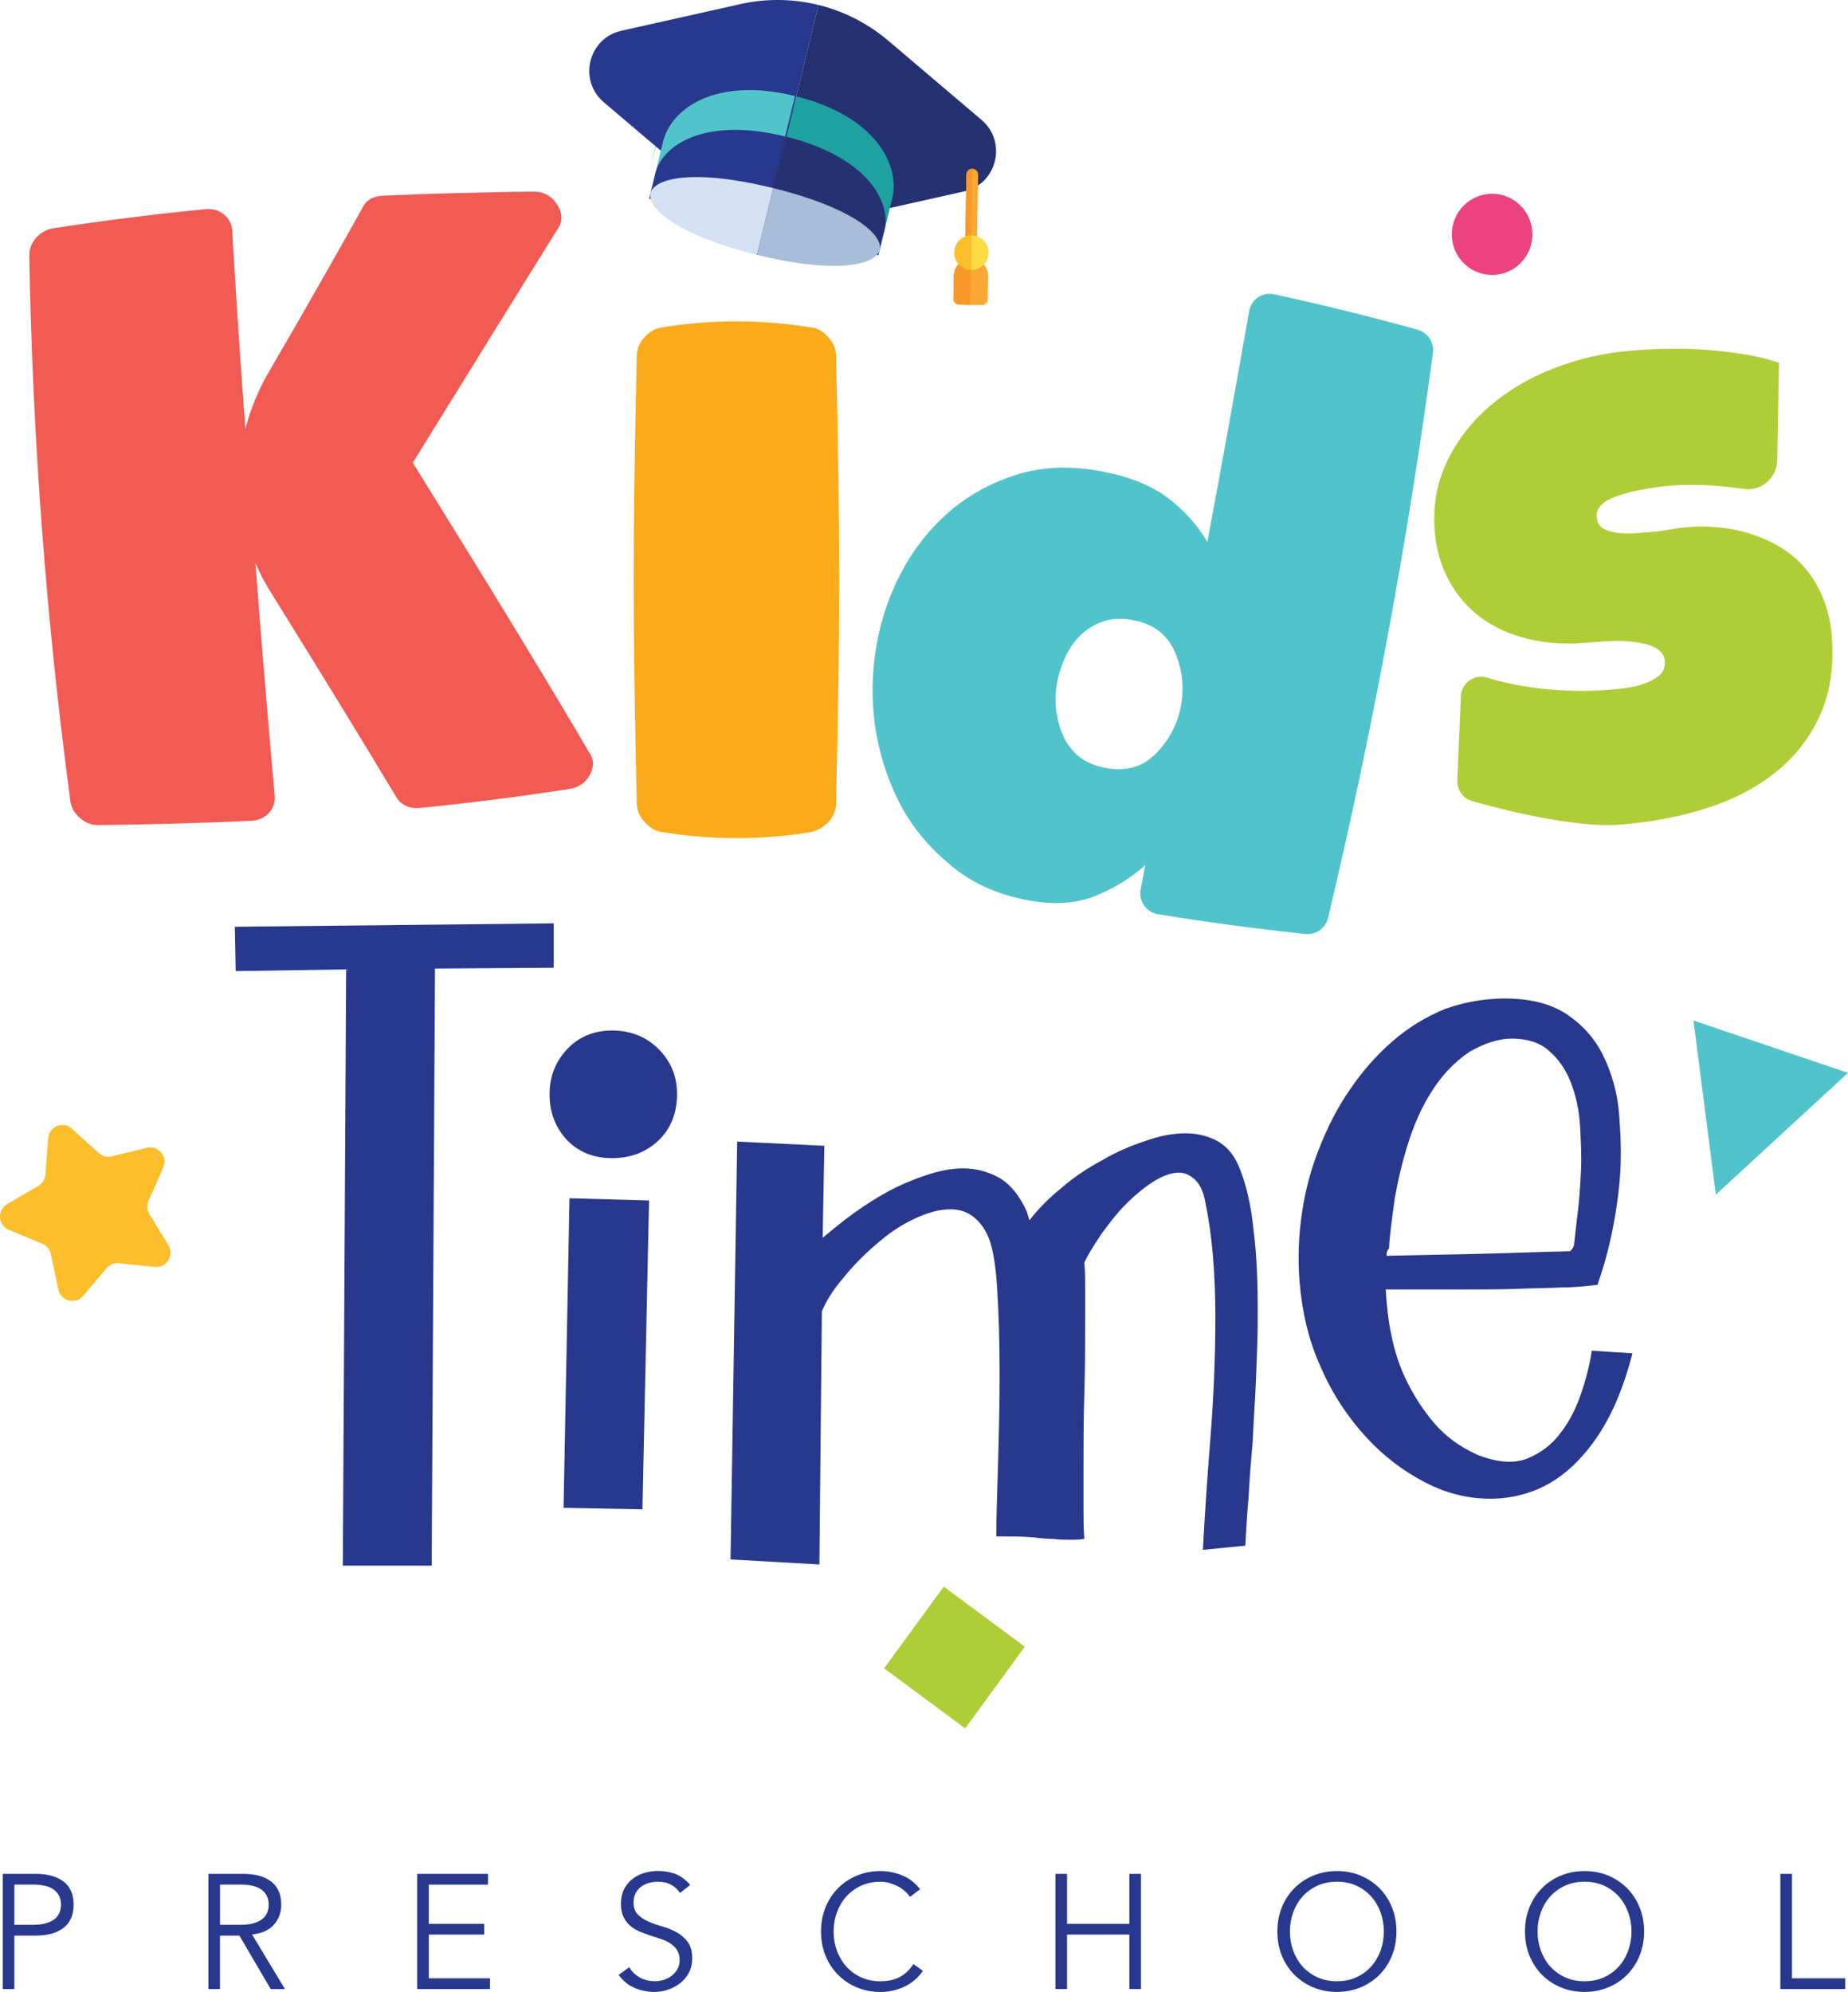
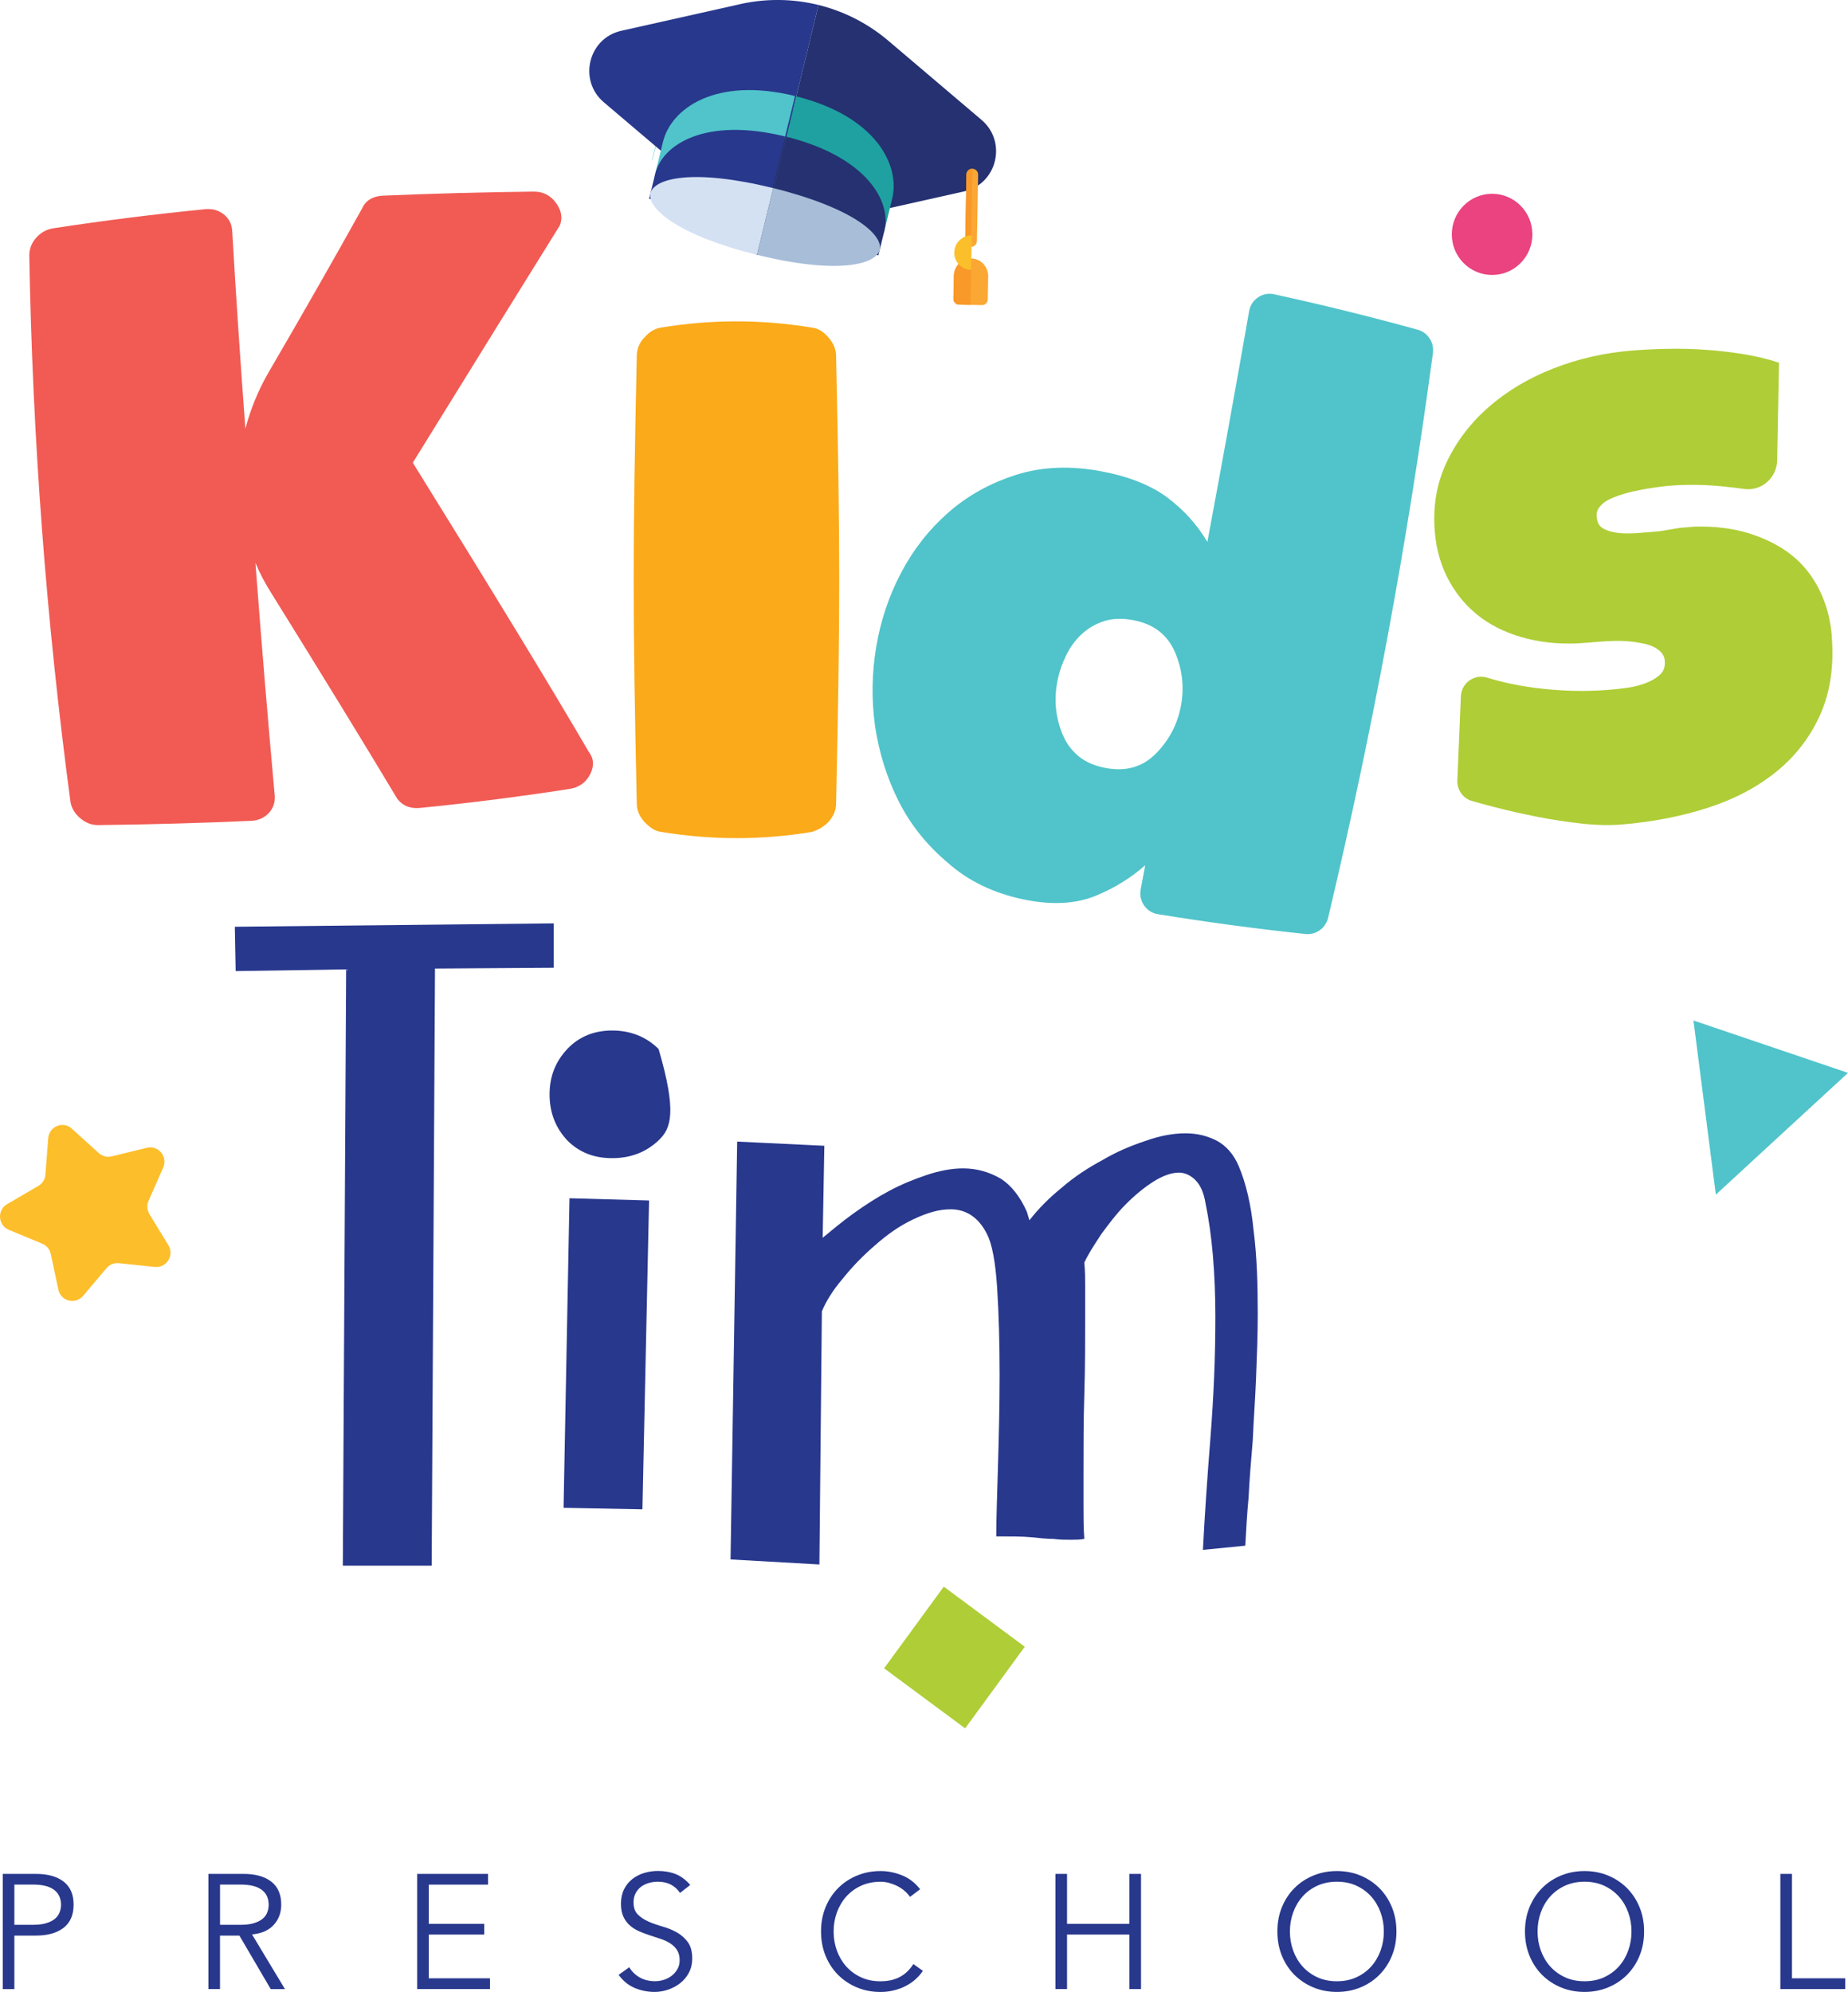
<svg xmlns="http://www.w3.org/2000/svg" width="232" height="250" viewBox="0 0 232 250" fill="none">
  <g clip-path="url(#clip0_2_5765)">
    <path d="M187.32 24.321C190.115 24.321 192.378 26.6 192.378 29.416C192.378 32.231 190.115 34.51 187.32 34.51C184.524 34.51 182.261 32.231 182.261 29.416C182.261 26.6 184.524 24.321 187.32 24.321Z" fill="#EA4380" />
    <path d="M212.597 128.075L232 134.65L215.409 149.933L212.597 128.075Z" fill="#50C4CA" />
    <path d="M29.482 116.311L69.514 115.887V121.456L54.609 121.556L54.194 196.492H43.039L43.455 121.663L29.587 121.875L29.482 116.311Z" fill="#28388D" />
-     <path d="M68.993 137.342C68.993 135.108 69.73 133.242 71.211 131.661C72.692 130.081 74.634 129.332 76.853 129.332C79.071 129.332 81.107 130.075 82.683 131.661C84.258 133.248 84.996 135.108 84.996 137.342C84.996 139.577 84.258 141.627 82.683 143.118C81.107 144.61 79.166 145.353 76.853 145.353C74.54 145.353 72.687 144.61 71.211 143.118C69.825 141.627 68.993 139.761 68.993 137.342Z" fill="#28388D" />
+     <path d="M68.993 137.342C68.993 135.108 69.73 133.242 71.211 131.661C72.692 130.081 74.634 129.332 76.853 129.332C79.071 129.332 81.107 130.075 82.683 131.661C84.996 139.577 84.258 141.627 82.683 143.118C81.107 144.61 79.166 145.353 76.853 145.353C74.54 145.353 72.687 144.61 71.211 143.118C69.825 141.627 68.993 139.761 68.993 137.342Z" fill="#28388D" />
    <path d="M81.484 150.665L80.652 189.426L70.751 189.236L71.494 150.385L81.484 150.665Z" fill="#28388D" />
    <path d="M136.127 158.491C136.232 159.541 136.232 160.591 136.232 161.641V164.791C136.232 168.255 136.232 171.618 136.127 174.975C136.022 178.332 136.022 181.588 136.022 184.845V189.046C136.022 190.409 136.022 191.777 136.127 193.14C135.5 193.246 134.979 193.246 134.352 193.246C133.725 193.246 133.098 193.246 132.266 193.14C131.434 193.14 130.491 193.034 129.449 192.928C128.3 192.822 126.842 192.822 125.072 192.822C125.072 190.722 125.177 187.783 125.283 184.108C125.388 180.432 125.494 176.55 125.494 172.562C125.494 168.573 125.388 164.898 125.183 161.641C124.972 158.384 124.556 156.184 123.929 154.921C122.887 152.821 121.322 151.771 119.342 151.771C117.883 151.771 116.424 152.19 114.649 153.033C112.874 153.871 111.416 154.921 109.851 156.29C108.392 157.552 107.039 158.915 105.785 160.49C104.532 161.959 103.7 163.322 103.178 164.585L102.868 196.347L91.713 195.715L92.545 143.274L103.489 143.799L103.278 155.346C104.426 154.402 105.674 153.351 107.133 152.301C108.592 151.251 110.051 150.307 111.615 149.469C113.179 148.631 114.744 148 116.308 147.475C117.872 146.95 119.436 146.637 120.895 146.637C122.565 146.637 124.129 147.056 125.588 147.9C126.941 148.737 128.09 150.207 128.922 152.1L129.232 153.15C130.38 151.681 131.734 150.313 133.298 149.056C134.862 147.693 136.637 146.537 138.407 145.593C140.182 144.542 141.951 143.805 143.826 143.179C145.601 142.548 147.265 142.235 148.83 142.235C150.288 142.235 151.542 142.548 152.79 143.179C153.938 143.811 154.876 144.861 155.502 146.33C156.44 148.536 157.067 151.262 157.377 154.413C157.793 157.669 157.899 161.133 157.899 164.909C157.899 167.534 157.793 170.26 157.688 172.886C157.583 175.617 157.377 178.237 157.272 180.762C157.061 183.281 156.856 185.694 156.751 187.901C156.54 190.107 156.44 192.207 156.335 193.989L151.015 194.514C151.226 190.42 151.536 185.8 151.952 180.555C152.368 175.304 152.579 170.266 152.579 165.227C152.579 162.602 152.474 160.083 152.269 157.563C152.058 155.15 151.747 152.944 151.331 150.949C151.12 149.687 150.704 148.743 150.078 148.112C149.451 147.481 148.724 147.168 147.992 147.168C147.055 147.168 145.906 147.587 144.758 148.324C143.61 149.061 142.462 150.005 141.319 151.156C140.171 152.312 139.233 153.569 138.296 154.832C137.253 156.407 136.526 157.558 136.105 158.507" fill="#28388D" />
-     <path d="M188.878 125.315C192.112 125.315 194.714 125.975 196.694 127.298C198.674 128.622 200.238 130.354 201.281 132.505C202.324 134.65 203.051 137.13 203.261 139.772C203.472 142.498 203.572 145.14 203.367 147.782C203.156 150.424 202.74 152.988 202.219 155.385C201.697 157.781 201.07 159.764 200.549 161.25C199.09 161.418 197.631 161.58 196.067 161.58C194.503 161.663 192.733 161.663 190.648 161.747C188.667 161.831 186.271 161.831 183.559 161.831H173.968C174.073 163.73 174.279 165.713 174.7 167.696C175.116 169.679 175.743 171.662 176.68 173.478C177.618 175.377 178.766 177.114 180.12 178.684C181.473 180.253 183.248 181.577 185.439 182.566C187.941 183.555 190.026 183.722 191.696 183.063C193.366 182.404 194.824 181.332 195.973 179.762C197.121 178.276 197.953 176.539 198.58 174.64C199.207 172.74 199.623 171.003 199.833 169.517L204.942 169.847C204.11 173.07 203.067 175.874 201.814 178.187C200.56 180.499 199.101 182.398 197.537 183.884C195.973 185.37 194.303 186.443 192.534 187.107C190.759 187.767 188.989 188.096 187.114 188.096C184.302 188.096 181.59 187.437 178.877 186.029C176.165 184.627 173.663 182.728 171.477 180.332C169.286 177.935 167.306 175.047 165.847 171.657C164.283 168.272 163.451 164.635 163.135 160.669C162.924 157.859 163.03 155.055 163.446 152.245C163.862 149.436 164.594 146.626 165.637 144.068C166.679 141.425 167.933 138.945 169.492 136.716C171.056 134.404 172.825 132.421 174.811 130.689C176.791 128.952 178.982 127.634 181.379 126.639C183.67 125.813 186.277 125.315 188.884 125.315M197.637 155.96C197.742 155.133 197.848 153.893 198.053 152.324C198.264 150.754 198.363 149.022 198.469 147.117C198.574 145.213 198.469 143.319 198.363 141.336C198.258 139.353 197.842 137.538 197.215 135.884C196.588 134.231 195.651 132.912 194.503 131.918C193.355 130.846 191.685 130.348 189.81 130.348C188.14 130.348 186.371 130.929 184.491 132.002C182.51 133.326 180.946 135.057 179.698 137.04C178.444 139.023 177.507 141.168 176.78 143.481C176.048 145.794 175.527 148.022 175.111 150.335C174.8 152.648 174.484 154.714 174.378 156.697C174.168 156.865 174.068 157.195 174.068 157.608C177.923 157.524 181.784 157.44 185.639 157.362C189.494 157.278 193.355 157.116 197.104 157.033C197.42 156.781 197.626 156.373 197.626 155.96" fill="#28388D" />
    <path d="M163.895 117.222C157.677 116.563 151.492 115.73 145.346 114.73C143.898 114.496 142.928 113.088 143.199 111.641L143.771 108.591C141.979 110.183 139.893 111.468 137.508 112.446C134.973 113.468 131.961 113.608 128.478 112.876C124.717 112.088 121.555 110.563 118.998 108.29C116.358 106.072 114.3 103.503 112.824 100.57C111.349 97.643 110.356 94.487 109.851 91.102C109.402 87.795 109.446 84.516 109.99 81.259C110.539 77.93 111.588 74.802 113.13 71.875C114.672 68.948 116.652 66.428 119.07 64.311C121.489 62.194 124.323 60.625 127.574 59.591C130.819 58.563 134.402 58.418 138.313 59.161C141.741 59.809 144.486 60.904 146.544 62.44C148.602 63.976 150.277 65.831 151.575 68.009C153.384 58.334 155.131 48.682 156.817 39.046C157.072 37.583 158.487 36.616 159.929 36.929C166.003 38.247 172.021 39.733 177.984 41.381C179.249 41.733 180.07 42.99 179.892 44.297C176.686 68.155 172.293 91.794 166.729 115.2C166.424 116.49 165.204 117.361 163.895 117.222ZM148.258 88.571C148.691 86.259 148.436 84.008 147.498 81.829C146.555 79.645 144.814 78.315 142.279 77.835C140.909 77.573 139.694 77.612 138.634 77.947C137.575 78.282 136.643 78.818 135.828 79.561C135.012 80.304 134.347 81.215 133.825 82.293C133.304 83.376 132.938 84.471 132.732 85.572C132.499 86.817 132.455 88.007 132.599 89.141C132.738 90.281 133.037 91.353 133.487 92.37C133.936 93.386 134.591 94.241 135.456 94.945C136.316 95.643 137.436 96.124 138.806 96.386C141.347 96.867 143.443 96.263 145.113 94.576C146.777 92.889 147.826 90.889 148.258 88.577" fill="#50C4CA" />
    <path d="M229.953 79.784C230.258 83.499 229.798 86.761 228.561 89.582C227.324 92.403 225.505 94.794 223.114 96.76C220.718 98.726 217.85 100.257 214.511 101.346C211.171 102.435 207.549 103.145 203.655 103.474C202.124 103.603 200.444 103.569 198.602 103.368C196.76 103.167 194.902 102.888 193.016 102.514C191.13 102.145 189.311 101.732 187.558 101.279C186.565 101.022 185.628 100.771 184.757 100.514C183.636 100.184 182.91 99.106 182.96 97.928L183.398 87.398C183.47 85.706 185.095 84.555 186.698 85.046C188.556 85.616 190.515 86.041 192.567 86.309C195.823 86.739 198.985 86.828 202.047 86.571C202.607 86.527 203.3 86.448 204.132 86.342C204.964 86.236 205.752 86.046 206.501 85.772C207.25 85.499 207.871 85.147 208.359 84.717C208.847 84.287 209.063 83.689 208.997 82.918C208.958 82.427 208.731 82.007 208.315 81.65C207.899 81.298 207.388 81.041 206.778 80.879C206.168 80.723 205.491 80.6 204.753 80.522C204.01 80.444 203.289 80.415 202.596 80.438C201.897 80.46 201.231 80.499 200.61 80.55L199.146 80.672C196.5 80.896 194.053 80.728 191.801 80.175C189.549 79.622 187.602 78.745 185.961 77.544C184.319 76.343 182.982 74.813 181.956 72.964C180.929 71.115 180.314 69.026 180.125 66.713C179.864 63.563 180.358 60.664 181.612 58.016C182.865 55.368 184.635 53.05 186.92 51.061C189.205 49.073 191.89 47.469 194.98 46.257C198.064 45.045 201.314 44.297 204.72 44.012C206.246 43.883 207.821 43.805 209.43 43.777C211.038 43.749 212.636 43.788 214.222 43.906C215.809 44.017 217.378 44.207 218.943 44.459C220.507 44.716 221.971 45.068 223.336 45.52L223.108 57.764C223.069 59.965 221.15 61.663 218.981 61.367C218.072 61.239 217.151 61.133 216.219 61.038C213.889 60.809 211.643 60.786 209.491 60.971C209.141 60.999 208.642 61.06 207.982 61.15C207.322 61.239 206.651 61.351 205.963 61.479C205.275 61.608 204.587 61.77 203.905 61.971C203.217 62.172 202.607 62.395 202.069 62.652C201.531 62.909 201.104 63.244 200.787 63.658C200.471 64.071 200.366 64.523 200.477 65.004C200.527 65.635 200.81 66.088 201.325 66.361C201.836 66.635 202.468 66.814 203.206 66.892C203.949 66.97 204.792 66.97 205.73 66.892C206.673 66.814 207.56 66.736 208.392 66.668C209.291 66.523 210.117 66.384 210.877 66.249C211.643 66.183 212.27 66.132 212.758 66.093C215.276 66.026 217.556 66.311 219.603 66.948C221.649 67.59 223.408 68.478 224.872 69.629C226.331 70.774 227.501 72.232 228.383 73.992C229.265 75.751 229.792 77.684 229.964 79.784" fill="#AFCD36" />
    <path d="M101.941 104.402C95.684 105.452 89.328 105.452 82.965 104.402C82.133 104.295 81.507 103.77 80.88 103.139C80.253 102.402 79.942 101.67 79.942 100.832C79.421 76.896 79.421 68.629 79.942 44.693C79.942 43.855 80.253 43.012 80.88 42.381C81.507 41.643 82.233 41.224 82.965 41.118C89.322 40.068 95.579 40.068 101.941 41.118C102.773 41.224 103.4 41.643 104.027 42.381C104.654 43.118 104.964 43.85 104.964 44.693C105.486 68.629 105.486 76.896 104.964 100.832C104.964 101.67 104.654 102.407 104.027 103.139C103.4 103.77 102.674 104.189 101.941 104.402Z" fill="#FBAA19" />
    <path d="M118.482 199.131L110.992 209.379L121.165 216.918L128.654 206.67L118.482 199.131Z" fill="#AFCD36" />
    <path d="M9.025 141.666L12.409 144.721C12.847 145.118 13.446 145.269 14.017 145.129L18.438 144.051C19.875 143.699 21.09 145.163 20.49 146.526L18.649 150.709C18.41 151.251 18.455 151.871 18.76 152.38L21.139 156.279C21.916 157.547 20.907 159.161 19.436 159.005L14.916 158.535C14.333 158.474 13.757 158.709 13.374 159.155L10.428 162.641C9.469 163.775 7.633 163.311 7.328 161.853L6.374 157.379C6.251 156.798 5.852 156.323 5.309 156.094L1.104 154.346C-0.261 153.776 -0.388 151.877 0.888 151.128L4.82 148.833C5.331 148.537 5.658 148.006 5.702 147.414L6.052 142.85C6.168 141.364 7.921 140.655 9.019 141.649" fill="#FCBE2A" />
    <path d="M51.814 58.055C62.026 74.5 69.392 86.599 73.907 94.341C74.562 95.196 74.617 96.151 74.073 97.207C73.519 98.257 72.62 98.872 71.372 99.034C65.137 100 58.892 100.793 52.635 101.408C51.453 101.497 50.538 101.112 49.878 100.257C45.884 93.587 40.598 84.957 34.019 74.372C33.259 73.176 32.61 71.936 32.067 70.651C32.804 80.36 33.603 90.096 34.491 99.866C34.552 100.698 34.313 101.413 33.764 102.017C33.215 102.614 32.499 102.949 31.612 103.016C25.183 103.301 18.743 103.48 12.297 103.553C11.476 103.553 10.733 103.257 10.062 102.681C9.391 102.106 8.986 101.436 8.853 100.682C5.802 77.896 4.077 55.011 3.677 32.024C3.689 31.186 3.988 30.444 4.565 29.812C5.147 29.176 5.841 28.79 6.651 28.656C13.03 27.678 19.42 26.88 25.826 26.248C26.714 26.181 27.474 26.405 28.106 26.913C28.738 27.422 29.082 28.092 29.149 28.924C29.631 37.258 30.186 45.554 30.808 53.81C31.44 51.385 32.377 49.084 33.625 46.894C38.091 39.23 42.023 32.337 45.424 26.221C45.862 25.209 46.711 24.657 47.964 24.561C54.249 24.288 60.578 24.12 66.957 24.048C68.138 24.025 69.092 24.494 69.791 25.455C70.496 26.41 70.657 27.36 70.285 28.293C66.313 34.667 60.162 44.587 51.83 58.061" fill="#F15B54" />
    <path d="M83.004 15.563L81.811 20.21C81.834 20.127 81.884 20.065 81.911 19.992L83.176 15.188C83.121 15.317 83.043 15.423 83.004 15.563Z" fill="#50C4CA" />
    <path d="M99.467 13.797L84.663 11.954C84.663 11.954 84.507 12.58 84.269 13.58L113.046 20.696C113.29 19.702 113.44 19.071 113.44 19.071L99.473 13.797H99.467Z" fill="#253170" />
    <path d="M97.443 22.908L97.471 22.914L97.504 22.78L97.476 22.769L97.443 22.908Z" fill="#50C4CA" />
    <path d="M92.927 0.519L77.99 3.865C73.852 4.793 72.565 10.088 75.804 12.836L87.503 22.768C90.076 24.952 93.083 26.472 96.267 27.259L102.762 0.625C99.578 -0.162 96.217 -0.218 92.927 0.514" fill="#28388D" />
    <path d="M121.039 24.02C125.177 23.092 126.464 17.797 123.225 15.049L111.526 5.117C108.953 2.932 105.946 1.413 102.762 0.625L96.267 27.254C99.451 28.041 102.812 28.097 106.102 27.366L121.039 24.02Z" fill="#253170" />
    <path d="M100.261 10.2C90.221 7.748 84.502 12.596 83.331 17.411C83.259 17.713 83.171 18.076 83.082 18.422C84.363 13.16 90.215 7.759 100.255 10.2" fill="#28388D" />
    <path d="M100.338 10.211C100.366 10.217 100.388 10.228 100.416 10.239C110.439 12.759 113.141 20.277 111.854 25.539C111.937 25.193 112.026 24.83 112.103 24.528C113.279 19.702 110.434 12.708 100.338 10.211C100.311 10.206 100.288 10.206 100.255 10.2C100.283 10.211 100.311 10.211 100.338 10.217" fill="#253170" />
    <path d="M99.967 12.094L98.63 17.568C108.653 20.076 111.793 25.802 110.866 29.606C111.282 27.908 111.687 26.237 112.009 24.925C113.024 20.763 109.99 14.602 99.967 12.094Z" fill="#1EA1A0" />
    <path d="M98.469 17.523L99.806 12.049C89.766 9.597 84.247 13.647 83.231 17.803C82.91 19.115 82.505 20.78 82.089 22.478C83.015 18.674 88.429 15.066 98.469 17.518" fill="#50C4CA" />
    <path d="M98.569 17.127C88.529 14.669 83.154 18.132 82.255 21.813C81.995 22.891 81.734 23.958 81.495 24.941L95.801 28.477L98.569 17.127Z" fill="#28388D" />
    <path d="M98.73 17.166L95.962 28.516L110.267 32.052C110.506 31.069 110.766 30.002 111.033 28.924C111.931 25.243 108.753 19.668 98.73 17.16" fill="#253170" />
    <path d="M98.73 17.166C98.702 17.16 98.68 17.149 98.652 17.138C98.624 17.132 98.597 17.132 98.569 17.121L94.952 31.963L95.113 32.002L98.73 17.16V17.166Z" fill="#253170" />
    <path d="M97.077 23.606L95.035 31.985C105.103 34.46 109.962 33.225 110.445 31.354C110.883 29.472 107.139 26.109 97.082 23.606" fill="#A7BDD8" />
    <path d="M95.03 31.985L97.071 23.607C87.004 21.132 82.144 22.366 81.662 24.238C81.229 26.12 84.968 29.483 95.024 31.985" fill="#D4E1F3" />
    <path d="M121.944 32.438C123.136 32.46 124.079 33.494 124.057 34.695L124.002 37.583C123.996 37.985 123.674 38.298 123.269 38.292L120.402 38.236C119.997 38.23 119.692 37.907 119.697 37.499L119.753 34.611C119.775 33.41 120.757 32.416 121.949 32.438" fill="#FAA734" />
    <path d="M119.747 34.611L119.691 37.499C119.686 37.901 119.991 38.225 120.396 38.236L121.833 38.264L121.944 32.438C120.751 32.416 119.769 33.415 119.747 34.611Z" fill="#F89929" />
    <path d="M121.328 21.908L121.172 30.226C121.167 30.639 121.483 30.974 121.894 30.98C122.304 30.986 122.637 30.667 122.642 30.254L122.798 21.936C122.803 21.523 122.487 21.188 122.077 21.182C121.666 21.177 121.333 21.495 121.328 21.908Z" fill="#FAA734" />
    <path d="M121.328 21.908L121.172 30.226C121.167 30.639 121.483 30.974 121.894 30.98L122.077 21.176C121.666 21.171 121.333 21.489 121.328 21.902" fill="#F89929" />
-     <path d="M121.999 29.544C123.192 29.567 124.135 30.555 124.112 31.751C124.09 32.952 123.108 33.901 121.921 33.879C120.729 33.857 119.786 32.868 119.808 31.673C119.83 30.472 120.812 29.522 121.999 29.544Z" fill="#FDDB44" />
    <path d="M119.802 31.673C119.78 32.874 120.723 33.857 121.916 33.879L121.999 29.544C120.806 29.522 119.83 30.472 119.808 31.673" fill="#FABF2A" />
    <path d="M0.344 235.181H4.521C5.98 235.181 7.133 235.499 7.977 236.141C8.82 236.784 9.241 237.75 9.241 239.041C9.241 240.331 8.82 241.303 7.977 241.951C7.133 242.599 5.98 242.923 4.521 242.923H1.803V249.637H0.344V235.186V235.181ZM1.803 241.571H4.155C4.804 241.571 5.353 241.504 5.808 241.364C6.263 241.23 6.623 241.046 6.889 240.822C7.156 240.599 7.355 240.331 7.477 240.024C7.599 239.716 7.66 239.387 7.66 239.035C7.66 238.683 7.599 238.37 7.477 238.063C7.355 237.756 7.161 237.488 6.889 237.259C6.618 237.03 6.257 236.845 5.808 236.717C5.353 236.588 4.804 236.521 4.155 236.521H1.803V241.565V241.571Z" fill="#28388D" />
    <path d="M27.624 249.632H26.165V235.181H30.586C32.044 235.181 33.198 235.499 34.041 236.141C34.885 236.784 35.306 237.75 35.306 239.041C35.306 240.046 34.99 240.895 34.363 241.582C33.736 242.269 32.827 242.666 31.64 242.778L35.772 249.637H33.986L30.053 242.923H27.618V249.637L27.624 249.632ZM27.624 241.571H30.22C30.869 241.571 31.418 241.504 31.873 241.364C32.327 241.23 32.688 241.046 32.96 240.822C33.232 240.599 33.426 240.331 33.548 240.024C33.67 239.716 33.731 239.387 33.731 239.035C33.731 238.683 33.67 238.37 33.548 238.063C33.426 237.756 33.232 237.488 32.96 237.259C32.688 237.03 32.327 236.845 31.873 236.717C31.418 236.588 30.869 236.521 30.22 236.521H27.624V241.565V241.571Z" fill="#28388D" />
    <path d="M53.833 248.285H61.515V249.632H52.374V235.181H61.271V236.527H53.833V241.448H60.789V242.794H53.833V248.285Z" fill="#28388D" />
    <path d="M85.373 237.571C84.735 236.633 83.814 236.163 82.594 236.163C82.216 236.163 81.845 236.214 81.479 236.314C81.112 236.415 80.785 236.571 80.497 236.783C80.208 236.996 79.975 237.264 79.798 237.599C79.62 237.934 79.537 238.325 79.537 238.772C79.537 239.426 79.72 239.934 80.086 240.291C80.453 240.649 80.902 240.951 81.445 241.18C81.983 241.409 82.577 241.621 83.22 241.8C83.864 241.984 84.452 242.23 84.995 242.537C85.533 242.844 85.988 243.246 86.354 243.749C86.721 244.252 86.903 244.939 86.903 245.81C86.903 246.464 86.765 247.05 86.487 247.575C86.21 248.101 85.844 248.536 85.395 248.894C84.94 249.246 84.435 249.519 83.875 249.709C83.315 249.899 82.749 249.994 82.183 249.994C81.307 249.994 80.469 249.827 79.681 249.497C78.894 249.162 78.217 248.614 77.662 247.855L78.999 246.894C79.31 247.425 79.743 247.849 80.292 248.168C80.841 248.486 81.495 248.648 82.25 248.648C82.61 248.648 82.976 248.592 83.342 248.475C83.709 248.358 84.03 248.19 84.324 247.966C84.613 247.743 84.851 247.464 85.04 247.14C85.228 246.81 85.323 246.442 85.323 246.017C85.323 245.514 85.217 245.095 85.007 244.76C84.796 244.425 84.518 244.146 84.174 243.922C83.831 243.699 83.437 243.509 82.999 243.358C82.56 243.207 82.105 243.056 81.639 242.911C81.174 242.76 80.719 242.593 80.281 242.403C79.842 242.213 79.448 241.973 79.105 241.677C78.761 241.386 78.483 241.018 78.272 240.576C78.062 240.135 77.956 239.576 77.956 238.912C77.956 238.247 78.09 237.61 78.35 237.096C78.611 236.577 78.966 236.152 79.404 235.811C79.842 235.471 80.341 235.219 80.896 235.057C81.451 234.895 82.017 234.812 82.599 234.812C83.409 234.812 84.147 234.94 84.807 235.197C85.467 235.454 86.083 235.912 86.654 236.566L85.378 237.565L85.373 237.571Z" fill="#28388D" />
    <path d="M115.859 247.346C115.615 247.715 115.315 248.061 114.96 248.385C114.599 248.715 114.195 248.994 113.734 249.235C113.274 249.475 112.78 249.659 112.242 249.793C111.71 249.927 111.144 250 110.55 250C109.485 250 108.492 249.81 107.583 249.43C106.667 249.05 105.88 248.52 105.209 247.849C104.537 247.173 104.016 246.375 103.639 245.453C103.262 244.526 103.073 243.515 103.073 242.408C103.073 241.302 103.262 240.291 103.639 239.37C104.016 238.442 104.543 237.644 105.209 236.973C105.88 236.297 106.667 235.772 107.583 235.393C108.492 235.013 109.485 234.823 110.55 234.823C111.443 234.823 112.336 235.001 113.224 235.353C114.117 235.705 114.877 236.292 115.515 237.107L114.239 238.068C114.089 237.839 113.889 237.605 113.634 237.376C113.379 237.147 113.085 236.94 112.752 236.761C112.42 236.582 112.065 236.443 111.687 236.331C111.31 236.219 110.927 236.169 110.55 236.169C109.629 236.169 108.809 236.342 108.076 236.677C107.344 237.018 106.728 237.476 106.224 238.046C105.719 238.616 105.331 239.28 105.059 240.034C104.787 240.789 104.654 241.582 104.654 242.414C104.654 243.246 104.787 244.04 105.059 244.794C105.331 245.548 105.719 246.213 106.224 246.782C106.728 247.352 107.35 247.81 108.076 248.151C108.803 248.492 109.629 248.659 110.55 248.659C110.927 248.659 111.305 248.626 111.676 248.559C112.048 248.492 112.414 248.374 112.769 248.212C113.13 248.05 113.468 247.827 113.784 247.548C114.1 247.268 114.394 246.916 114.666 246.497L115.864 247.352L115.859 247.346Z" fill="#28388D" />
    <path d="M132.499 235.181H133.958V241.448H141.779V235.181H143.244V249.632H141.779V242.794H133.958V249.632H132.499V235.181Z" fill="#28388D" />
    <path d="M175.311 242.408C175.311 243.509 175.122 244.526 174.745 245.447C174.368 246.375 173.841 247.173 173.175 247.844C172.504 248.52 171.716 249.045 170.806 249.424C169.891 249.804 168.904 249.994 167.839 249.994C166.774 249.994 165.781 249.804 164.871 249.424C163.962 249.045 163.168 248.514 162.497 247.844C161.826 247.168 161.305 246.369 160.927 245.447C160.55 244.526 160.362 243.509 160.362 242.408C160.362 241.308 160.55 240.291 160.927 239.37C161.305 238.442 161.826 237.644 162.497 236.973C163.168 236.297 163.956 235.772 164.871 235.393C165.786 235.013 166.774 234.823 167.839 234.823C168.904 234.823 169.897 235.013 170.806 235.393C171.716 235.772 172.509 236.303 173.175 236.973C173.846 237.649 174.368 238.448 174.745 239.37C175.122 240.297 175.311 241.308 175.311 242.408ZM173.73 242.408C173.73 241.576 173.597 240.789 173.325 240.029C173.053 239.275 172.665 238.61 172.16 238.04C171.655 237.471 171.034 237.012 170.307 236.672C169.581 236.331 168.754 236.163 167.833 236.163C166.912 236.163 166.092 236.337 165.359 236.672C164.627 237.012 164.011 237.465 163.507 238.04C163.002 238.61 162.614 239.275 162.342 240.029C162.07 240.783 161.937 241.576 161.937 242.408C161.937 243.241 162.07 244.028 162.342 244.788C162.614 245.542 163.002 246.207 163.507 246.777C164.011 247.346 164.633 247.805 165.359 248.145C166.086 248.486 166.912 248.654 167.833 248.654C168.754 248.654 169.575 248.486 170.307 248.145C171.039 247.805 171.655 247.346 172.16 246.777C172.665 246.207 173.053 245.542 173.325 244.788C173.597 244.034 173.73 243.241 173.73 242.408Z" fill="#28388D" />
    <path d="M206.401 242.408C206.401 243.509 206.212 244.526 205.835 245.447C205.458 246.375 204.931 247.173 204.265 247.844C203.594 248.52 202.807 249.045 201.891 249.424C200.976 249.804 199.989 249.994 198.924 249.994C197.859 249.994 196.866 249.804 195.956 249.424C195.041 249.045 194.253 248.514 193.582 247.844C192.911 247.168 192.39 246.369 192.012 245.447C191.635 244.526 191.447 243.509 191.447 242.408C191.447 241.308 191.635 240.291 192.012 239.37C192.39 238.442 192.916 237.644 193.582 236.973C194.248 236.297 195.041 235.772 195.956 235.393C196.866 235.013 197.859 234.823 198.924 234.823C199.989 234.823 200.982 235.013 201.891 235.393C202.807 235.772 203.594 236.303 204.265 236.973C204.931 237.649 205.458 238.448 205.835 239.37C206.212 240.297 206.401 241.308 206.401 242.408ZM204.82 242.408C204.82 241.576 204.687 240.789 204.415 240.029C204.143 239.275 203.755 238.61 203.25 238.04C202.74 237.471 202.124 237.012 201.398 236.672C200.666 236.331 199.845 236.163 198.924 236.163C198.003 236.163 197.182 236.337 196.45 236.672C195.718 237.012 195.102 237.465 194.597 238.04C194.087 238.61 193.699 239.275 193.432 240.029C193.161 240.783 193.027 241.576 193.027 242.408C193.027 243.241 193.161 244.028 193.432 244.788C193.704 245.542 194.092 246.207 194.597 246.777C195.102 247.346 195.723 247.805 196.45 248.145C197.176 248.486 198.003 248.654 198.924 248.654C199.845 248.654 200.666 248.486 201.398 248.145C202.13 247.805 202.746 247.346 203.25 246.777C203.755 246.207 204.143 245.542 204.415 244.788C204.687 244.034 204.82 243.241 204.82 242.408Z" fill="#28388D" />
    <path d="M224.967 248.285H231.656V249.632H223.508V235.181H224.967V248.285Z" fill="#28388D" />
  </g>
  <defs>
    <clipPath id="clip0_2_5765">
      <rect width="232" height="250" fill="white" />
    </clipPath>
  </defs>
</svg>